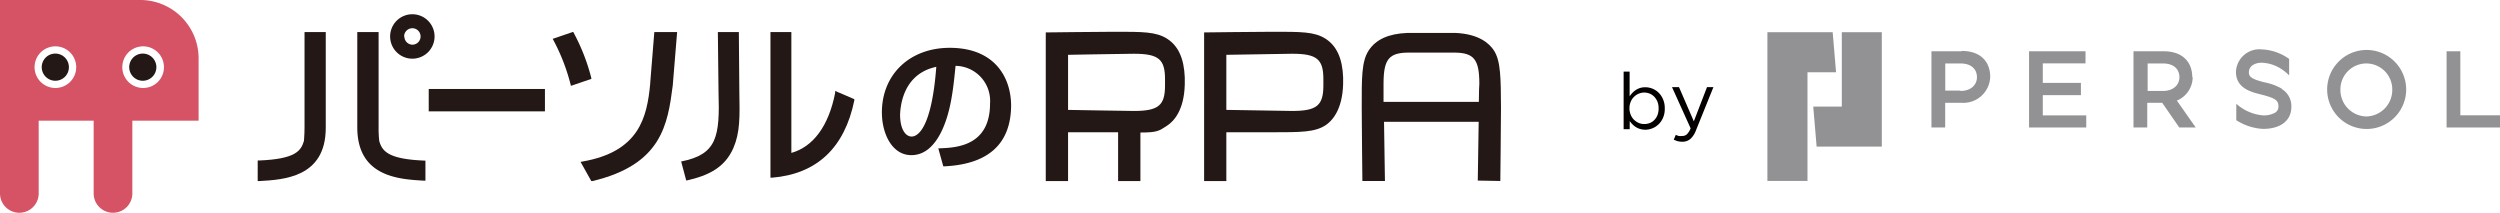
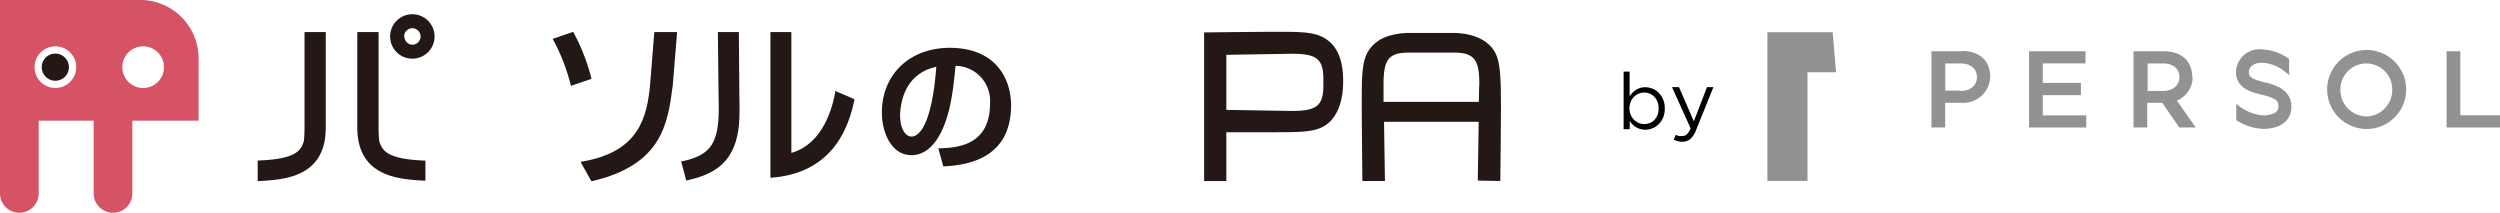
<svg xmlns="http://www.w3.org/2000/svg" viewBox="0 0 303.75 25.85">
  <defs>
    <style>.cls-1{fill:#040000;}.cls-2{fill:#929194;}.cls-3{fill:#d55365;}.cls-4{fill:#231815;}</style>
  </defs>
  <title>rpa_lounge_footer_logo</title>
  <g id="レイヤー_2" data-name="レイヤー 2">
    <g id="文字">
      <path class="cls-1" d="M202.08,14.26a2.42,2.42,0,0,1-.53.81,2.31,2.31,0,0,1-.76.51,2.23,2.23,0,0,1-.88.18,2.08,2.08,0,0,1-.63-.09,1.9,1.9,0,0,1-.52-.23,2,2,0,0,1-.42-.34,2.51,2.51,0,0,1-.33-.4v1h-.74v-7H198v3a3.29,3.29,0,0,1,.34-.42,2.06,2.06,0,0,1,.42-.35,2,2,0,0,1,.51-.24,2.08,2.08,0,0,1,.63-.09,2.36,2.36,0,0,1,.87.17,2.28,2.28,0,0,1,.76.5,2.44,2.44,0,0,1,.54.82,2.68,2.68,0,0,1,.2,1.09A2.73,2.73,0,0,1,202.08,14.26Zm-.69-1.88a2,2,0,0,0-.38-.61,1.67,1.67,0,0,0-.56-.39,1.73,1.73,0,0,0-1.34,0,1.74,1.74,0,0,0-.58.39,1.71,1.71,0,0,0-.4.6,2,2,0,0,0-.15.78,2,2,0,0,0,.15.79,1.85,1.85,0,0,0,.4.61,2.11,2.11,0,0,0,.58.39,1.7,1.7,0,0,0,.67.13,1.89,1.89,0,0,0,.67-.12,1.55,1.55,0,0,0,.56-.38,1.81,1.81,0,0,0,.38-.6,2.3,2.3,0,0,0,.13-.81A2.18,2.18,0,0,0,201.39,12.38Z" />
      <path class="cls-1" d="M206.07,15.81a2.67,2.67,0,0,1-.71,1.09,1.45,1.45,0,0,1-.94.32,2.4,2.4,0,0,1-.56-.06,3.41,3.41,0,0,1-.5-.19l.25-.59a1.78,1.78,0,0,0,.36.14,1.76,1.76,0,0,0,.42,0,.79.79,0,0,0,.56-.2,2,2,0,0,0,.46-.73l-2.26-5H204l1.8,4.15,1.6-4.15h.78Z" />
-       <polygon class="cls-2" points="228.64 3.91 223.78 3.91 223.78 12.95 220.31 12.95 220.72 17.81 228.64 17.81 228.64 3.91" />
      <polygon class="cls-2" points="222.67 3.91 214.74 3.91 214.74 21.98 219.61 21.98 219.61 8.78 223.08 8.78 222.67 3.91" />
      <path class="cls-2" d="M287.51,6.07a4.8,4.8,0,1,0,4.84,4.79,4.81,4.81,0,0,0-4.84-4.79m0,8.08a3.22,3.22,0,0,1-3.15-3.29,3.15,3.15,0,1,1,6.3,0,3.22,3.22,0,0,1-3.15,3.29" />
      <polygon class="cls-2" points="248.2 11.56 252.83 11.56 252.83 10.07 248.2 10.07 248.2 7.7 253.39 7.7 253.39 6.23 246.53 6.23 246.53 15.49 253.48 15.49 253.48 14.02 248.2 14.02 248.2 11.56" />
      <polygon class="cls-2" points="298.93 14.01 298.93 6.23 297.26 6.23 297.26 15.49 303.75 15.49 303.75 14.01 298.93 14.01" />
      <path class="cls-2" d="M238.33,6.23h-3.66v9.26h1.67v-3h2a3.26,3.26,0,0,0,3.47-3.15c0-1.74-1.06-3.15-3.47-3.15m-.14,4.82h-1.85V7.71h1.85c1.37,0,2,.75,2,1.67s-.72,1.67-2,1.67" />
      <path class="cls-2" d="M266.36,9.38c0-1.74-1.07-3.15-3.48-3.15h-3.66v9.26h1.67v-3h1.82l2.07,3h2l-2.29-3.27a3.09,3.09,0,0,0,1.92-2.84m-3.61,1.67h-1.86V7.71h1.86c1.37,0,2,.75,2,1.67s-.72,1.67-2,1.67" />
      <path class="cls-2" d="M277.25,10.78a7,7,0,0,0-2.17-.79c-1.58-.4-1.84-.69-1.84-1.21,0-.8.78-1.16,1.55-1.16a4.62,4.62,0,0,1,2.53.86,4.7,4.7,0,0,1,.81.68v-2A6.16,6.16,0,0,0,274.79,6a2.85,2.85,0,0,0-3.12,2.74c0,2,1.89,2.45,3,2.73,1.76.44,2.16.71,2.16,1.44a.85.85,0,0,1-.42.79,2.89,2.89,0,0,1-1.45.32,5.57,5.57,0,0,1-3.25-1.41v2l.09.05a6.59,6.59,0,0,0,3.16,1c2.12,0,3.44-1,3.44-2.68a2.42,2.42,0,0,0-1.17-2.17" />
      <path class="cls-3" d="M17,0H0V23.5a2.35,2.35,0,0,0,4.7,0V14.66h6.68V23.5a2.35,2.35,0,0,0,4.7,0V14.66h8.05V7.09A7.09,7.09,0,0,0,17,0ZM6.73,10.69A2.53,2.53,0,1,1,9.26,8.16,2.53,2.53,0,0,1,6.73,10.69Zm10.66,0a2.53,2.53,0,1,1,2.53-2.53A2.52,2.52,0,0,1,17.39,10.69Z" />
      <path class="cls-4" d="M6.73,9.81A1.65,1.65,0,1,1,8.37,8.16,1.64,1.64,0,0,1,6.73,9.81Z" />
-       <path class="cls-4" d="M17.39,9.81A1.65,1.65,0,1,1,19,8.16,1.65,1.65,0,0,1,17.39,9.81Z" />
      <path class="cls-4" d="M50.1,7.13a2.7,2.7,0,1,0-2.7-2.7A2.7,2.7,0,0,0,50.1,7.13Zm-1-2.7a1,1,0,1,1,1,1A1,1,0,0,1,49.13,4.43Z" />
      <path class="cls-4" d="M82.27,3.9H79.5L79,10.09v.09c-.39,4.13-1.37,8.24-8.2,9.44l-.26.05L71.84,22l.14,0c8.43-2,9.15-6.89,9.76-11.62Z" />
      <path class="cls-4" d="M37,15.48c0,1-.08,1.64-.07,1.64-.36,1.2-1,2.2-5.44,2.38h-.18V22l.2,0c3-.17,8.07-.46,8.07-6.47V3.9H37Z" />
      <path class="cls-4" d="M46.08,17.14A13.39,13.39,0,0,1,46,15.48L46,3.9H43.41V15.48c0,6,5.06,6.3,8.08,6.47l.2,0V19.51h-.18C47.1,19.33,46.43,18.33,46.08,17.14Z" />
-       <rect class="cls-4" x="52.09" y="10.81" width="14.12" height="2.72" />
      <path class="cls-4" d="M71.82,9.38A24.09,24.09,0,0,0,69.71,4l-.07-.13-2.49.85.11.2a23.67,23.67,0,0,1,2.06,5.32l.05.19,2.49-.85Z" />
      <path class="cls-4" d="M89.83,11.13c0-.06-.06-6.62-.06-7.23H87.22c0,.56.08,7.18.08,7.23.17,5.46-.16,7.63-4.54,8.49l.62,2.32c2.76-.61,4.69-1.61,5.72-3.94C89.92,16.1,89.89,14.23,89.83,11.13Z" />
      <path class="cls-4" d="M101.47,11.29c-.78,4-2.66,6.54-5.32,7.29V3.9H93.61V21.59l.19,0c5.44-.45,8.81-3.61,10-9.39l0-.15-2.33-1Z" />
      <path class="cls-4" d="M115.39,5.81c-4.85,0-8.24,3.23-8.24,7.85,0,2.58,1.23,5.19,3.58,5.19,1.39,0,2.56-.84,3.48-2.53,1.3-2.44,1.6-5.4,1.89-8.32a4.26,4.26,0,0,1,4.19,4.57c0,5.19-4.12,5.37-6.1,5.45H114l.61,2.19h.14c5.38-.26,8.1-2.77,8.1-7.46C122.81,9.4,120.86,5.81,115.39,5.81Zm-1.63,2.31c-.6,7.85-2.41,8.47-3,8.47-.7,0-1.4-.83-1.4-2.67C109.4,13.09,109.61,9,113.76,8.12Z" />
-       <path class="cls-4" d="M129.77,22V16.07c2,0,4.66,0,6.08,0V22h2.71V16.1c2.06,0,2.26-.19,3.25-.84.77-.5,2.06-1.81,2.14-5h0V9.41h0c-.09-2.29-.78-3.83-2.14-4.7s-3-.85-6.46-.85c-1.73,0-8.29.08-8.29.08V22Zm0-15.34,3.32-.06,4.67-.07c3,0,3.79.66,3.79,3.08v.79c0,2.42-.81,3.08-3.79,3.08l-4.58-.07-3.41-.06Z" />
      <path class="cls-4" d="M149,22V16.07c2.47,0,4.34,0,5.58,0,3.44,0,5.17,0,6.47-.85.76-.5,2.05-1.81,2.14-5h0V9.41h0c-.08-2.29-.78-3.83-2.13-4.7s-3-.85-6.47-.85c-1.72,0-8.29.08-8.29.08V22Zm0-15.34,8-.13c3,0,3.79.66,3.79,3.08v.79c0,2.42-.81,3.08-3.79,3.08l-8-.13Z" />
      <path class="cls-4" d="M181.51,6.13c-.58-.89-1.86-2-4.67-2.13H171c-2.29.09-3.83.79-4.71,2.14s-.84,3.41-.84,6.94c0,1.72.08,8.91.08,8.91h2.74l-.11-7.19h11.5l-.11,7.14,2.74.05s.08-7.19.08-8.91C182.35,9.54,182.35,7.42,181.51,6.13Zm-1.83,6.25H168.1c0-1.19,0-2.05,0-2.2,0-3,.66-3.79,3.09-3.79h5.46c2.43,0,3.09.82,3.09,3.79C179.71,10.33,179.7,11.19,179.68,12.38Z" />
    </g>
  </g>
</svg>